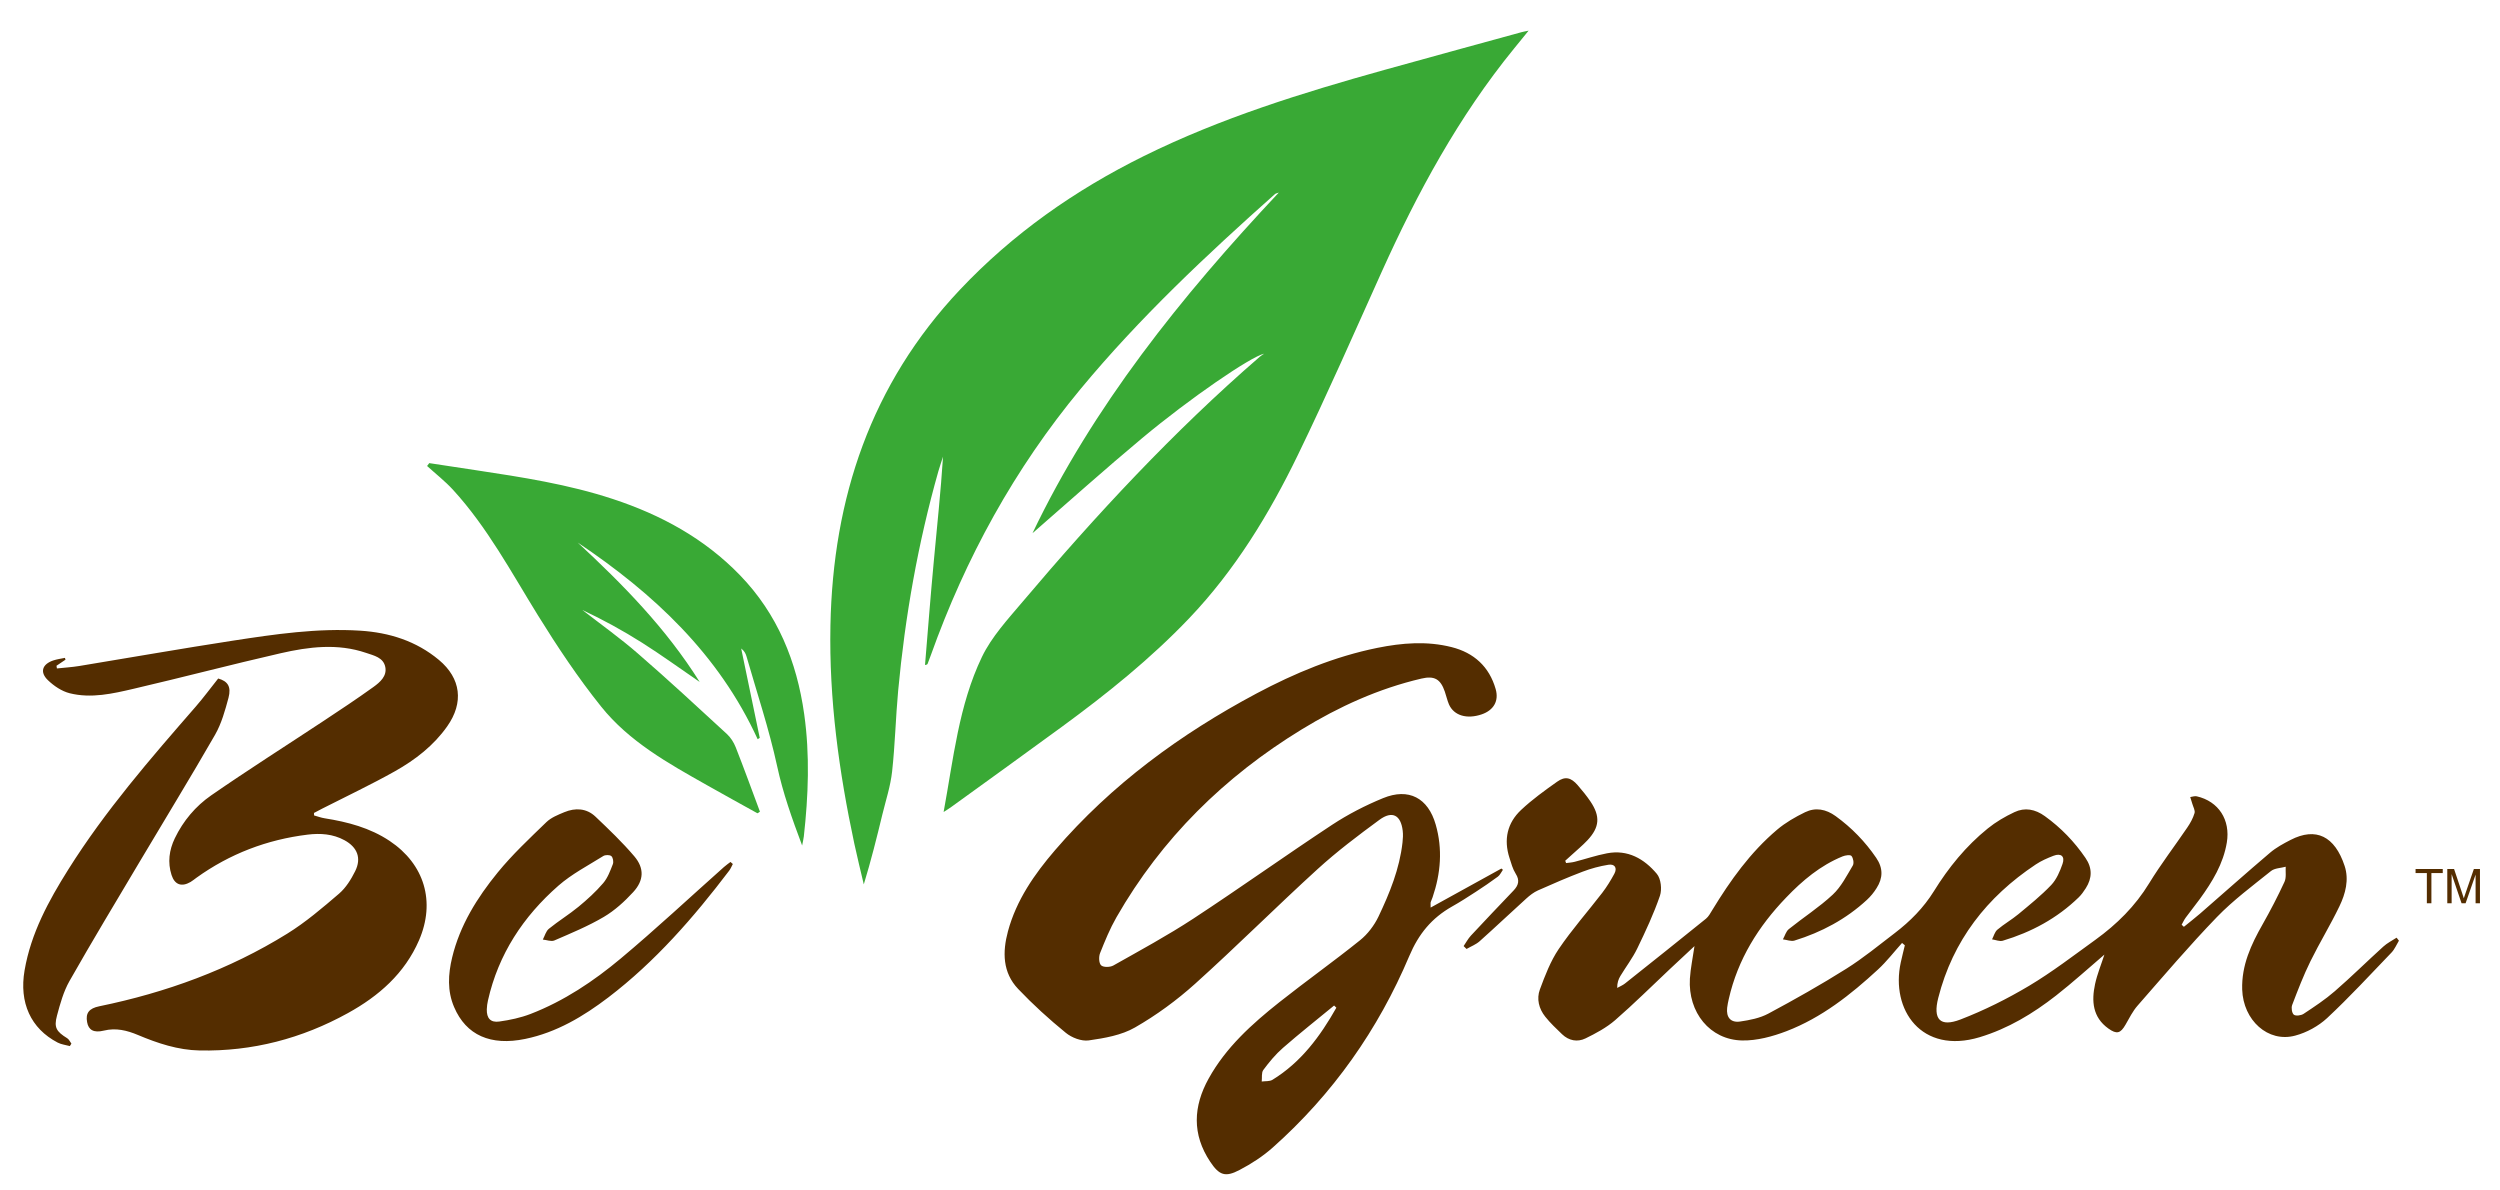
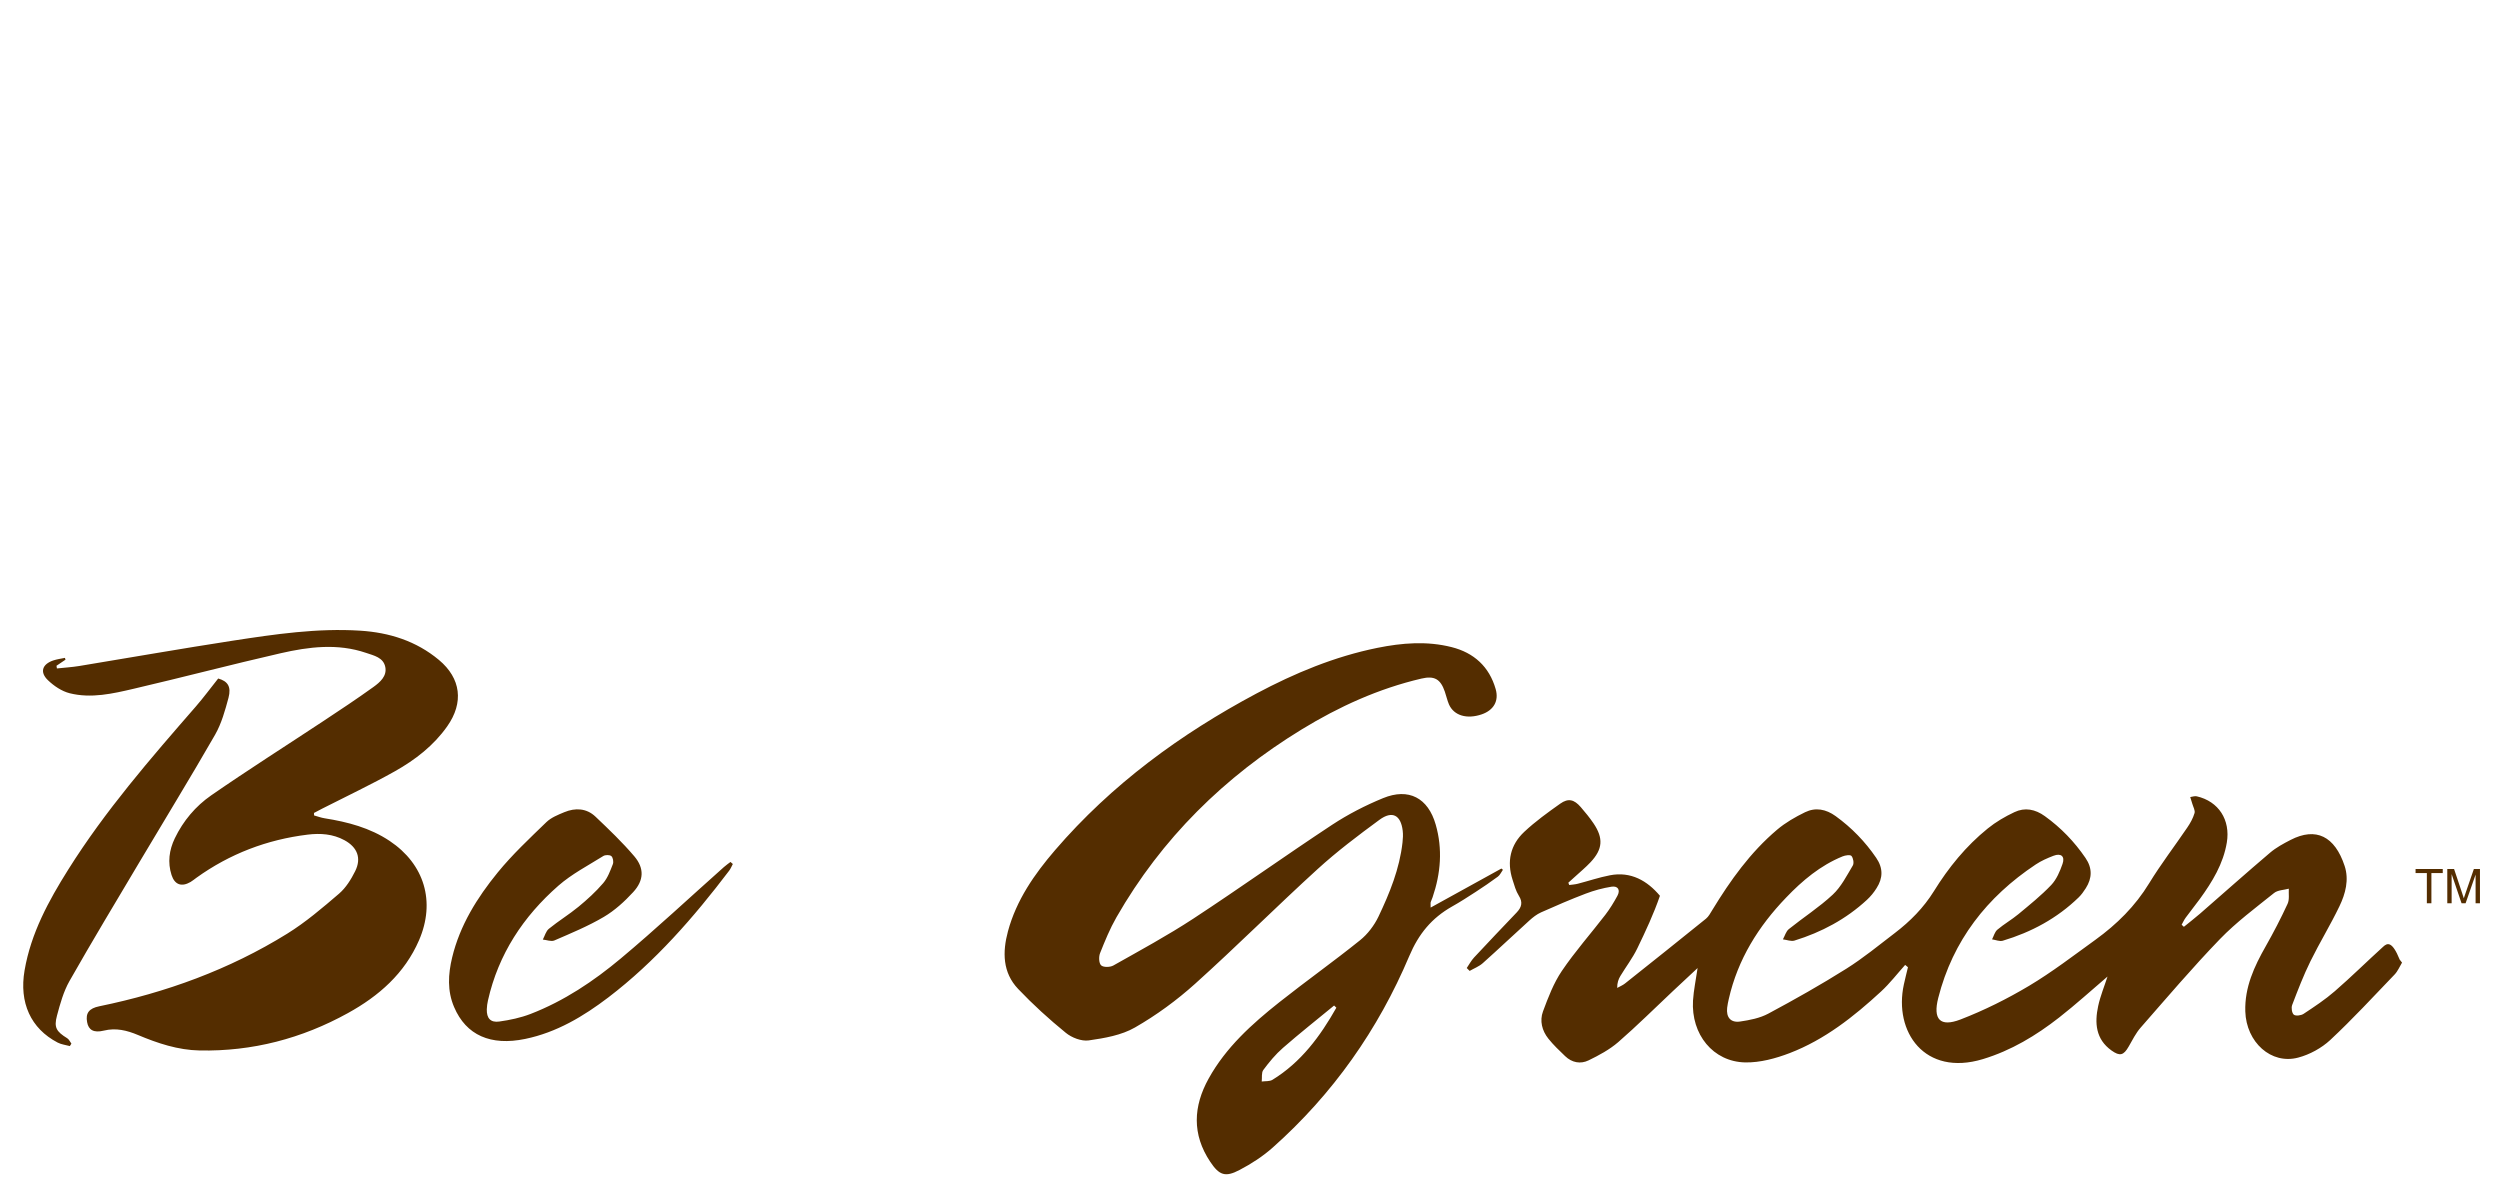
<svg xmlns="http://www.w3.org/2000/svg" version="1.1" id="Layer_1" x="0px" y="0px" width="300px" height="142.8px" viewBox="0 0 300 142.8" enable-background="new 0 0 300 142.8" xml:space="preserve">
  <g>
-     <path fill="#39A935" d="M88.795,69.021c-4.26-4.402-9.475-7.237-15.24-9.137c-5.359-1.768-10.905-2.622-16.458-3.462   c-1.866-0.284-3.724-0.566-5.586-0.848c-0.086,0.114-0.167,0.229-0.261,0.345c1.035,0.942,2.149,1.812,3.095,2.839   c4.148,4.526,7.013,9.924,10.219,15.101c2.328,3.758,4.797,7.468,7.557,10.912c3.363,4.209,8.055,6.82,12.681,9.431   c2.022,1.143,4.059,2.264,6.093,3.393c0.096-0.067,0.2-0.13,0.297-0.194c-0.961-2.577-1.899-5.169-2.908-7.732   c-0.231-0.584-0.604-1.177-1.066-1.597c-3.526-3.244-7.039-6.502-10.659-9.638c-2.13-1.855-4.442-3.498-6.674-5.234   c2.47,1.163,4.86,2.47,7.154,3.922c2.305,1.457,4.51,3.062,6.923,4.715c-4.059-6.47-9.221-11.705-14.633-16.727   c9.099,6.101,16.92,13.39,21.59,23.595l0.25-0.161c-0.741-3.575-1.482-7.151-2.228-10.726c0.35,0.271,0.532,0.584,0.629,0.919   c1.259,4.391,2.715,8.734,3.683,13.188c0.697,3.226,1.773,6.261,3.002,9.535c0.101-0.533,0.175-0.813,0.205-1.095   c0.543-4.886,0.733-9.772,0.044-14.663C95.614,79.368,93.302,73.677,88.795,69.021 M182.562,3.867   c-5.486,1.508-10.977,3-16.454,4.528c-9.858,2.75-19.619,5.772-28.84,10.33c-8.283,4.098-15.739,9.32-22.097,16.064   C104.512,46.104,99.95,59.77,99.652,75.063c-0.175,8.841,1.024,17.541,2.864,26.167c0.35,1.635,0.759,3.267,1.139,4.897   c0.86-2.819,1.557-5.605,2.231-8.398c0.418-1.71,0.976-3.408,1.167-5.147c0.357-3.226,0.428-6.477,0.726-9.702   c0.831-8.916,2.38-17.701,4.823-26.322c0.167-0.59,0.376-1.169,0.562-1.758c-0.272,4.205-0.722,8.354-1.105,12.512   c-0.392,4.161-0.711,8.328-1.058,12.492c0.238-0.041,0.287-0.089,0.313-0.153c0.13-0.335,0.257-0.674,0.38-1.013   c4.171-11.676,10.044-22.393,17.977-31.964c7.062-8.522,15.099-16.07,23.348-23.407c0.061-0.05,0.152-0.056,0.439-0.16   c-11.772,12.536-22.301,25.681-29.56,40.878c4.301-3.738,8.667-7.662,13.173-11.419c5.691-4.749,13.016-9.77,14.626-10.124   c-0.292,0.205-0.422,0.279-0.53,0.375c-10.36,8.968-19.645,18.979-28.479,29.423c-1.762,2.086-3.694,4.176-4.859,6.597   c-2.779,5.798-3.416,12.208-4.596,18.606c0.402-0.261,0.674-0.428,0.931-0.614c4.44-3.214,8.89-6.41,13.311-9.65   c5.385-3.947,10.581-8.118,15.209-12.967c5.512-5.781,9.619-12.521,13.073-19.641c3.504-7.225,6.729-14.586,10.028-21.91   c4.295-9.528,9.244-18.662,15.877-26.805c0.548-0.668,1.091-1.345,1.77-2.177C182.975,3.774,182.764,3.811,182.562,3.867" />
-     <path fill="#542D00" d="M86.866,104.052c-4.119,3.661-8.145,7.431-12.372,10.965c-3.263,2.73-6.816,5.106-10.823,6.655   c-1.195,0.462-2.488,0.734-3.758,0.912c-1.057,0.149-1.523-0.401-1.497-1.468c0.007-0.356,0.067-0.718,0.141-1.068   c1.251-5.549,4.238-10.074,8.455-13.769c1.602-1.4,3.553-2.413,5.378-3.553c0.242-0.156,0.778-0.16,0.972,0.008   c0.201,0.171,0.287,0.692,0.182,0.96c-0.309,0.794-0.618,1.65-1.162,2.284c-0.883,1.031-1.907,1.966-2.958,2.83   c-1.14,0.938-2.413,1.713-3.556,2.644c-0.361,0.291-0.492,0.856-0.73,1.297c0.469,0.044,1.009,0.268,1.389,0.104   c2.007-0.871,4.048-1.713,5.929-2.822c1.311-0.771,2.491-1.852,3.527-2.977c1.292-1.403,1.355-2.856,0.138-4.294   c-1.438-1.69-3.051-3.232-4.664-4.763c-1.072-1.017-2.413-1.084-3.738-0.536c-0.756,0.316-1.587,0.644-2.157,1.199   c-2.011,1.948-4.074,3.876-5.839,6.041c-2.466,3.024-4.536,6.331-5.468,10.209c-0.48,1.999-0.592,3.999,0.239,5.939   c1.437,3.378,4.391,4.682,8.536,3.821c3.765-0.782,6.968-2.696,9.974-4.983c5.635-4.301,10.242-9.598,14.502-15.213   c0.178-0.238,0.294-0.529,0.435-0.794c-0.089-0.081-0.189-0.163-0.283-0.246C87.396,103.639,87.112,103.828,86.866,104.052    M179.746,105.195c0.261-0.193,0.401-0.543,0.604-0.818c-0.06-0.057-0.116-0.102-0.18-0.153c-2.763,1.527-5.529,3.05-8.494,4.686   c0-0.499-0.02-0.578,0.003-0.641c0.071-0.205,0.164-0.398,0.235-0.604c0.976-2.868,1.215-5.78,0.372-8.711   c-0.915-3.206-3.24-4.443-6.319-3.177c-2.124,0.872-4.201,1.941-6.116,3.2c-5.593,3.687-11.05,7.586-16.655,11.262   c-3.094,2.026-6.365,3.799-9.593,5.62c-0.387,0.22-1.188,0.238-1.464-0.016c-0.275-0.249-0.302-1.031-0.134-1.459   c0.585-1.468,1.188-2.946,1.971-4.313c5.426-9.466,12.96-16.877,22.237-22.546c4.477-2.737,9.222-4.894,14.36-6.096   c1.561-0.365,2.288,0.063,2.805,1.564c0.18,0.51,0.287,1.046,0.499,1.538c0.596,1.341,2.146,1.799,3.926,1.192   c1.419-0.488,2.093-1.59,1.676-3.039c-0.771-2.686-2.603-4.354-5.289-5.032c-2.965-0.749-5.939-0.507-8.897,0.089   c-5.128,1.039-9.91,3.028-14.502,5.471c-9.143,4.875-17.396,10.916-24.188,18.811c-2.477,2.883-4.637,5.989-5.649,9.735   c-0.667,2.484-0.652,4.942,1.221,6.912c1.781,1.874,3.709,3.628,5.721,5.267c0.711,0.585,1.88,1.035,2.752,0.912   c1.896-0.271,3.925-0.618,5.545-1.549c2.574-1.476,5.02-3.267,7.225-5.252c4.987-4.487,9.728-9.232,14.682-13.746   c2.334-2.13,4.878-4.048,7.433-5.925c1.538-1.132,2.573-0.57,2.793,1.318c0.056,0.458,0.026,0.935-0.025,1.397   c-0.351,3.162-1.539,6.074-2.884,8.901c-0.509,1.064-1.299,2.104-2.212,2.837c-3.172,2.552-6.501,4.913-9.694,7.445   c-3.28,2.604-6.398,5.407-8.468,9.144c-1.858,3.348-2.015,6.703,0.186,9.996c1.062,1.593,1.785,1.896,3.508,0.986   c1.426-0.745,2.813-1.643,4.008-2.711c7.198-6.406,12.636-14.13,16.368-22.965c1.133-2.677,2.699-4.558,5.116-5.933   c0.974-0.547,1.912-1.15,2.85-1.761C177.979,106.443,178.879,105.84,179.746,105.195 M152.693,129.578   c-0.344,0.209-0.85,0.142-1.285,0.205c0.052-0.469-0.052-1.058,0.189-1.385c0.703-0.946,1.468-1.877,2.354-2.648   c2.004-1.751,4.089-3.396,6.142-5.087l0.271,0.261C158.428,124.35,156.134,127.467,152.693,129.578 M8.065,124.588   c-1.296-0.801-1.612-1.277-1.227-2.711c0.378-1.416,0.781-2.879,1.494-4.142c2.72-4.79,5.564-9.508,8.378-14.241   c3.031-5.11,6.141-10.171,9.098-15.322c0.771-1.348,1.205-2.923,1.613-4.439c0.357-1.352-0.104-1.993-1.237-2.313   c-0.949,1.195-1.776,2.316-2.685,3.362c-5.445,6.253-10.881,12.514-15.305,19.56c-2.363,3.762-4.48,7.643-5.245,12.104   c-0.665,3.87,0.737,6.977,3.972,8.663c0.438,0.23,0.97,0.283,1.461,0.421c0.06-0.097,0.125-0.193,0.187-0.295   C8.404,125.017,8.285,124.722,8.065,124.588 M285.994,113.594c-1.951,1.766-3.823,3.62-5.811,5.345   c-1.161,1.013-2.464,1.869-3.753,2.723c-0.302,0.2-0.941,0.282-1.17,0.101c-0.236-0.19-0.328-0.827-0.201-1.163   c0.675-1.772,1.359-3.552,2.197-5.255c1.097-2.229,2.402-4.353,3.475-6.591c0.726-1.501,1.17-3.178,0.628-4.831   c-1.179-3.586-3.447-4.7-6.489-3.132c-0.859,0.443-1.738,0.916-2.47,1.541c-2.826,2.399-5.599,4.872-8.397,7.308   c-0.631,0.548-1.291,1.05-1.937,1.579c-0.089-0.082-0.178-0.164-0.27-0.25c0.166-0.29,0.299-0.599,0.497-0.863   c0.551-0.757,1.146-1.482,1.697-2.242c1.487-2.056,2.802-4.193,3.229-6.763c0.447-2.715-0.983-4.939-3.607-5.542   c-0.243-0.06-0.524,0.056-0.785,0.089c0.083,0.272,0.178,0.543,0.255,0.82c0.106,0.373,0.358,0.793,0.261,1.11   c-0.181,0.61-0.507,1.199-0.871,1.731c-1.517,2.238-3.169,4.387-4.576,6.689c-1.67,2.741-3.874,4.915-6.433,6.767   c-2.63,1.899-5.21,3.885-7.991,5.545c-2.615,1.557-5.378,2.935-8.216,4.03c-2.452,0.942-3.32-0.016-2.669-2.581   c1.751-6.897,5.838-12.122,11.699-16.021c0.655-0.437,1.393-0.76,2.13-1.044c0.906-0.349,1.404,0.064,1.087,0.973   c-0.313,0.897-0.717,1.858-1.354,2.532c-1.211,1.274-2.598,2.384-3.951,3.508c-0.803,0.664-1.727,1.188-2.518,1.859   c-0.313,0.268-0.43,0.767-0.634,1.157c0.433,0.064,0.903,0.276,1.285,0.165c3.434-1.028,6.517-2.686,9.105-5.196   c0.334-0.323,0.609-0.714,0.861-1.109c0.762-1.206,0.803-2.398-0.038-3.628c-1.336-1.955-2.947-3.627-4.872-5.013   c-1.161-0.841-2.402-1.08-3.658-0.483c-1.132,0.532-2.236,1.18-3.202,1.962c-2.606,2.104-4.706,4.689-6.456,7.519   c-1.25,2.008-2.847,3.616-4.687,5.021c-1.918,1.468-3.796,3.009-5.832,4.291c-3.046,1.914-6.183,3.687-9.356,5.385   c-1.016,0.544-2.245,0.782-3.402,0.949c-1.126,0.156-1.662-0.521-1.535-1.653c0.04-0.357,0.119-0.712,0.197-1.061   c1.077-4.745,3.55-8.704,6.884-12.168c1.957-2.045,4.106-3.847,6.763-4.935c0.327-0.138,0.931-0.224,1.075-0.056   c0.217,0.261,0.324,0.875,0.16,1.147c-0.729,1.221-1.396,2.554-2.412,3.5c-1.625,1.517-3.523,2.729-5.264,4.131   c-0.347,0.279-0.479,0.815-0.711,1.231c0.47,0.057,0.979,0.27,1.39,0.146c3.243-1.002,6.186-2.57,8.692-4.887   c0.443-0.41,0.842-0.895,1.161-1.412c0.765-1.198,0.799-2.387-0.044-3.623c-1.338-1.962-2.95-3.62-4.871-5.013   c-1.165-0.841-2.409-1.076-3.665-0.469c-1.185,0.577-2.365,1.255-3.366,2.104c-3.2,2.708-5.609,6.083-7.773,9.638   c-0.224,0.365-0.436,0.775-0.755,1.036c-3.226,2.61-6.471,5.195-9.714,7.772c-0.279,0.223-0.629,0.361-0.941,0.536   c-0.008-0.607,0.148-1.039,0.376-1.422c0.67-1.11,1.471-2.157,2.033-3.315c0.998-2.063,1.978-4.156,2.719-6.319   c0.261-0.768,0.126-2.042-0.373-2.634c-1.512-1.799-3.485-2.946-5.988-2.462c-1.304,0.25-2.569,0.682-3.858,1.014   c-0.336,0.089-0.689,0.107-1.039,0.156c-0.034-0.093-0.071-0.187-0.108-0.279c0.258-0.231,0.511-0.462,0.768-0.692   c0.637-0.585,1.308-1.136,1.896-1.762c1.468-1.564,1.568-2.875,0.361-4.664c-0.462-0.685-0.994-1.329-1.534-1.955   c-0.794-0.917-1.493-1.095-2.457-0.414c-1.494,1.058-2.999,2.142-4.327,3.389c-1.665,1.561-2.108,3.557-1.396,5.754   c0.207,0.652,0.391,1.337,0.748,1.903c0.511,0.801,0.327,1.396-0.254,2.011c-1.716,1.799-3.43,3.594-5.123,5.415   c-0.344,0.373-0.585,0.835-0.873,1.255c0.116,0.116,0.231,0.231,0.35,0.347c0.526-0.306,1.133-0.533,1.58-0.935   c1.884-1.68,3.713-3.419,5.583-5.11c0.421-0.384,0.894-0.752,1.407-0.982c1.765-0.786,3.545-1.558,5.354-2.246   c0.998-0.38,2.049-0.667,3.103-0.834c0.768-0.119,1.084,0.387,0.704,1.091c-0.426,0.786-0.9,1.564-1.445,2.275   c-1.736,2.258-3.635,4.398-5.229,6.753c-0.985,1.459-1.635,3.176-2.257,4.849c-0.417,1.124-0.118,2.313,0.645,3.267   c0.6,0.756,1.315,1.426,2.014,2.1c0.812,0.783,1.844,0.976,2.809,0.507c1.248-0.606,2.515-1.289,3.557-2.187   c2.257-1.959,4.381-4.074,6.559-6.122c0.965-0.909,1.936-1.81,2.968-2.771c-0.204,1.419-0.472,2.652-0.551,3.899   c-0.242,4.056,2.405,7.349,6.271,7.426c1.773,0.034,3.649-0.476,5.333-1.12c4.197-1.613,7.69-4.373,10.965-7.394   c1.05-0.968,1.93-2.119,2.89-3.188c0.112,0.094,0.22,0.187,0.335,0.279c-0.163,0.682-0.338,1.367-0.489,2.057   c-1.243,5.693,2.494,11.079,9.476,8.971c3.406-1.031,6.386-2.83,9.151-4.99c2-1.563,3.883-3.277,5.809-4.92   c-0.37,1.154-0.856,2.321-1.12,3.534c-0.438,2.038-0.305,3.975,1.597,5.338c1.007,0.719,1.454,0.592,2.062-0.47   c0.45-0.782,0.858-1.613,1.439-2.275c3.137-3.579,6.217-7.211,9.517-10.626c1.966-2.033,4.276-3.746,6.492-5.526   c0.444-0.357,1.173-0.354,1.768-0.518c-0.035,0.611,0.095,1.296-0.147,1.817c-0.797,1.728-1.677,3.423-2.618,5.084   c-1.387,2.438-2.545,4.931-2.456,7.828c0.116,3.694,3.104,6.413,6.354,5.538c1.383-0.365,2.793-1.14,3.839-2.108   c2.68-2.502,5.174-5.203,7.715-7.851c0.389-0.402,0.607-0.953,0.9-1.438c-0.095-0.119-0.187-0.238-0.281-0.357   C287.046,112.875,286.46,113.169,285.994,113.594 M52.677,79.197c-2.733-2.283-5.97-3.296-9.459-3.516   c-5.143-0.328-10.216,0.424-15.274,1.199c-6.155,0.946-12.292,2.03-18.435,3.04c-0.889,0.145-1.786,0.197-2.678,0.294   c-0.019-0.108-0.039-0.212-0.054-0.321c0.36-0.242,0.723-0.488,1.084-0.733c-0.026-0.07-0.049-0.142-0.073-0.216   c-0.473,0.101-0.955,0.16-1.406,0.313c-1.318,0.451-1.635,1.4-0.633,2.365c0.719,0.693,1.665,1.33,2.614,1.568   c2.586,0.648,5.169,0.048,7.687-0.541c5.888-1.371,11.737-2.913,17.63-4.261c3.382-0.774,6.83-1.206,10.242-0.044   c0.946,0.324,2.089,0.551,2.313,1.706c0.216,1.087-0.64,1.821-1.411,2.38c-1.985,1.43-4.03,2.782-6.067,4.13   c-4.476,2.96-9.007,5.832-13.416,8.885c-1.864,1.293-3.355,3.051-4.365,5.151c-0.68,1.419-0.875,2.894-0.393,4.401   c0.382,1.181,1.21,1.464,2.28,0.842c0.247-0.146,0.471-0.335,0.703-0.503c4.004-2.879,8.469-4.581,13.348-5.18   c1.523-0.186,3.035-0.086,4.42,0.67c1.549,0.842,2.063,2.154,1.285,3.717c-0.488,0.983-1.114,1.992-1.933,2.696   c-1.989,1.706-4.007,3.43-6.224,4.805c-6.956,4.313-14.55,7.068-22.551,8.711c-1.228,0.25-1.66,0.819-1.458,1.907   c0.164,0.927,0.782,1.313,2.003,1.013c1.459-0.361,2.787-0.026,4.096,0.524c2.373,0.999,4.801,1.807,7.396,1.859   c6.339,0.126,12.278-1.431,17.805-4.488c3.702-2.044,6.801-4.748,8.529-8.737c2.003-4.626,0.656-9.132-3.531-11.925   c-2.365-1.575-5.031-2.272-7.791-2.712c-0.432-0.066-0.846-0.227-1.27-0.342c-0.008-0.101-0.011-0.202-0.015-0.298   c0.331-0.175,0.659-0.35,0.991-0.521c2.916-1.486,5.884-2.886,8.733-4.488c2.425-1.367,4.637-3.068,6.268-5.389   C55.671,84.314,55.322,81.409,52.677,79.197 M289.868,104.764h1.354v3.628h0.546v-3.628h1.362v-0.484h-3.262V104.764z    M296.864,104.279l-0.986,2.86c-0.101,0.29-0.172,0.511-0.222,0.659c-0.039-0.134-0.104-0.335-0.195-0.607l-0.972-2.912h-0.814   v4.112h0.521v-3.501l1.191,3.501h0.485l1.199-3.442v3.442h0.524v-4.112H296.864z" />
+     <path fill="#542D00" d="M86.866,104.052c-4.119,3.661-8.145,7.431-12.372,10.965c-3.263,2.73-6.816,5.106-10.823,6.655   c-1.195,0.462-2.488,0.734-3.758,0.912c-1.057,0.149-1.523-0.401-1.497-1.468c0.007-0.356,0.067-0.718,0.141-1.068   c1.251-5.549,4.238-10.074,8.455-13.769c1.602-1.4,3.553-2.413,5.378-3.553c0.242-0.156,0.778-0.16,0.972,0.008   c0.201,0.171,0.287,0.692,0.182,0.96c-0.309,0.794-0.618,1.65-1.162,2.284c-0.883,1.031-1.907,1.966-2.958,2.83   c-1.14,0.938-2.413,1.713-3.556,2.644c-0.361,0.291-0.492,0.856-0.73,1.297c0.469,0.044,1.009,0.268,1.389,0.104   c2.007-0.871,4.048-1.713,5.929-2.822c1.311-0.771,2.491-1.852,3.527-2.977c1.292-1.403,1.355-2.856,0.138-4.294   c-1.438-1.69-3.051-3.232-4.664-4.763c-1.072-1.017-2.413-1.084-3.738-0.536c-0.756,0.316-1.587,0.644-2.157,1.199   c-2.011,1.948-4.074,3.876-5.839,6.041c-2.466,3.024-4.536,6.331-5.468,10.209c-0.48,1.999-0.592,3.999,0.239,5.939   c1.437,3.378,4.391,4.682,8.536,3.821c3.765-0.782,6.968-2.696,9.974-4.983c5.635-4.301,10.242-9.598,14.502-15.213   c0.178-0.238,0.294-0.529,0.435-0.794c-0.089-0.081-0.189-0.163-0.283-0.246C87.396,103.639,87.112,103.828,86.866,104.052    M179.746,105.195c0.261-0.193,0.401-0.543,0.604-0.818c-0.06-0.057-0.116-0.102-0.18-0.153c-2.763,1.527-5.529,3.05-8.494,4.686   c0-0.499-0.02-0.578,0.003-0.641c0.071-0.205,0.164-0.398,0.235-0.604c0.976-2.868,1.215-5.78,0.372-8.711   c-0.915-3.206-3.24-4.443-6.319-3.177c-2.124,0.872-4.201,1.941-6.116,3.2c-5.593,3.687-11.05,7.586-16.655,11.262   c-3.094,2.026-6.365,3.799-9.593,5.62c-0.387,0.22-1.188,0.238-1.464-0.016c-0.275-0.249-0.302-1.031-0.134-1.459   c0.585-1.468,1.188-2.946,1.971-4.313c5.426-9.466,12.96-16.877,22.237-22.546c4.477-2.737,9.222-4.894,14.36-6.096   c1.561-0.365,2.288,0.063,2.805,1.564c0.18,0.51,0.287,1.046,0.499,1.538c0.596,1.341,2.146,1.799,3.926,1.192   c1.419-0.488,2.093-1.59,1.676-3.039c-0.771-2.686-2.603-4.354-5.289-5.032c-2.965-0.749-5.939-0.507-8.897,0.089   c-5.128,1.039-9.91,3.028-14.502,5.471c-9.143,4.875-17.396,10.916-24.188,18.811c-2.477,2.883-4.637,5.989-5.649,9.735   c-0.667,2.484-0.652,4.942,1.221,6.912c1.781,1.874,3.709,3.628,5.721,5.267c0.711,0.585,1.88,1.035,2.752,0.912   c1.896-0.271,3.925-0.618,5.545-1.549c2.574-1.476,5.02-3.267,7.225-5.252c4.987-4.487,9.728-9.232,14.682-13.746   c2.334-2.13,4.878-4.048,7.433-5.925c1.538-1.132,2.573-0.57,2.793,1.318c0.056,0.458,0.026,0.935-0.025,1.397   c-0.351,3.162-1.539,6.074-2.884,8.901c-0.509,1.064-1.299,2.104-2.212,2.837c-3.172,2.552-6.501,4.913-9.694,7.445   c-3.28,2.604-6.398,5.407-8.468,9.144c-1.858,3.348-2.015,6.703,0.186,9.996c1.062,1.593,1.785,1.896,3.508,0.986   c1.426-0.745,2.813-1.643,4.008-2.711c7.198-6.406,12.636-14.13,16.368-22.965c1.133-2.677,2.699-4.558,5.116-5.933   c0.974-0.547,1.912-1.15,2.85-1.761C177.979,106.443,178.879,105.84,179.746,105.195 M152.693,129.578   c-0.344,0.209-0.85,0.142-1.285,0.205c0.052-0.469-0.052-1.058,0.189-1.385c0.703-0.946,1.468-1.877,2.354-2.648   c2.004-1.751,4.089-3.396,6.142-5.087l0.271,0.261C158.428,124.35,156.134,127.467,152.693,129.578 M8.065,124.588   c-1.296-0.801-1.612-1.277-1.227-2.711c0.378-1.416,0.781-2.879,1.494-4.142c2.72-4.79,5.564-9.508,8.378-14.241   c3.031-5.11,6.141-10.171,9.098-15.322c0.771-1.348,1.205-2.923,1.613-4.439c0.357-1.352-0.104-1.993-1.237-2.313   c-0.949,1.195-1.776,2.316-2.685,3.362c-5.445,6.253-10.881,12.514-15.305,19.56c-2.363,3.762-4.48,7.643-5.245,12.104   c-0.665,3.87,0.737,6.977,3.972,8.663c0.438,0.23,0.97,0.283,1.461,0.421c0.06-0.097,0.125-0.193,0.187-0.295   C8.404,125.017,8.285,124.722,8.065,124.588 M285.994,113.594c-1.951,1.766-3.823,3.62-5.811,5.345   c-1.161,1.013-2.464,1.869-3.753,2.723c-0.302,0.2-0.941,0.282-1.17,0.101c-0.236-0.19-0.328-0.827-0.201-1.163   c0.675-1.772,1.359-3.552,2.197-5.255c1.097-2.229,2.402-4.353,3.475-6.591c0.726-1.501,1.17-3.178,0.628-4.831   c-1.179-3.586-3.447-4.7-6.489-3.132c-0.859,0.443-1.738,0.916-2.47,1.541c-2.826,2.399-5.599,4.872-8.397,7.308   c-0.631,0.548-1.291,1.05-1.937,1.579c-0.089-0.082-0.178-0.164-0.27-0.25c0.166-0.29,0.299-0.599,0.497-0.863   c0.551-0.757,1.146-1.482,1.697-2.242c1.487-2.056,2.802-4.193,3.229-6.763c0.447-2.715-0.983-4.939-3.607-5.542   c-0.243-0.06-0.524,0.056-0.785,0.089c0.083,0.272,0.178,0.543,0.255,0.82c0.106,0.373,0.358,0.793,0.261,1.11   c-0.181,0.61-0.507,1.199-0.871,1.731c-1.517,2.238-3.169,4.387-4.576,6.689c-1.67,2.741-3.874,4.915-6.433,6.767   c-2.63,1.899-5.21,3.885-7.991,5.545c-2.615,1.557-5.378,2.935-8.216,4.03c-2.452,0.942-3.32-0.016-2.669-2.581   c1.751-6.897,5.838-12.122,11.699-16.021c0.655-0.437,1.393-0.76,2.13-1.044c0.906-0.349,1.404,0.064,1.087,0.973   c-0.313,0.897-0.717,1.858-1.354,2.532c-1.211,1.274-2.598,2.384-3.951,3.508c-0.803,0.664-1.727,1.188-2.518,1.859   c-0.313,0.268-0.43,0.767-0.634,1.157c0.433,0.064,0.903,0.276,1.285,0.165c3.434-1.028,6.517-2.686,9.105-5.196   c0.334-0.323,0.609-0.714,0.861-1.109c0.762-1.206,0.803-2.398-0.038-3.628c-1.336-1.955-2.947-3.627-4.872-5.013   c-1.161-0.841-2.402-1.08-3.658-0.483c-1.132,0.532-2.236,1.18-3.202,1.962c-2.606,2.104-4.706,4.689-6.456,7.519   c-1.25,2.008-2.847,3.616-4.687,5.021c-1.918,1.468-3.796,3.009-5.832,4.291c-3.046,1.914-6.183,3.687-9.356,5.385   c-1.016,0.544-2.245,0.782-3.402,0.949c-1.126,0.156-1.662-0.521-1.535-1.653c0.04-0.357,0.119-0.712,0.197-1.061   c1.077-4.745,3.55-8.704,6.884-12.168c1.957-2.045,4.106-3.847,6.763-4.935c0.327-0.138,0.931-0.224,1.075-0.056   c0.217,0.261,0.324,0.875,0.16,1.147c-0.729,1.221-1.396,2.554-2.412,3.5c-1.625,1.517-3.523,2.729-5.264,4.131   c-0.347,0.279-0.479,0.815-0.711,1.231c0.47,0.057,0.979,0.27,1.39,0.146c3.243-1.002,6.186-2.57,8.692-4.887   c0.443-0.41,0.842-0.895,1.161-1.412c0.765-1.198,0.799-2.387-0.044-3.623c-1.338-1.962-2.95-3.62-4.871-5.013   c-1.165-0.841-2.409-1.076-3.665-0.469c-1.185,0.577-2.365,1.255-3.366,2.104c-3.2,2.708-5.609,6.083-7.773,9.638   c-0.224,0.365-0.436,0.775-0.755,1.036c-3.226,2.61-6.471,5.195-9.714,7.772c-0.279,0.223-0.629,0.361-0.941,0.536   c-0.008-0.607,0.148-1.039,0.376-1.422c0.67-1.11,1.471-2.157,2.033-3.315c0.998-2.063,1.978-4.156,2.719-6.319   c-1.512-1.799-3.485-2.946-5.988-2.462c-1.304,0.25-2.569,0.682-3.858,1.014   c-0.336,0.089-0.689,0.107-1.039,0.156c-0.034-0.093-0.071-0.187-0.108-0.279c0.258-0.231,0.511-0.462,0.768-0.692   c0.637-0.585,1.308-1.136,1.896-1.762c1.468-1.564,1.568-2.875,0.361-4.664c-0.462-0.685-0.994-1.329-1.534-1.955   c-0.794-0.917-1.493-1.095-2.457-0.414c-1.494,1.058-2.999,2.142-4.327,3.389c-1.665,1.561-2.108,3.557-1.396,5.754   c0.207,0.652,0.391,1.337,0.748,1.903c0.511,0.801,0.327,1.396-0.254,2.011c-1.716,1.799-3.43,3.594-5.123,5.415   c-0.344,0.373-0.585,0.835-0.873,1.255c0.116,0.116,0.231,0.231,0.35,0.347c0.526-0.306,1.133-0.533,1.58-0.935   c1.884-1.68,3.713-3.419,5.583-5.11c0.421-0.384,0.894-0.752,1.407-0.982c1.765-0.786,3.545-1.558,5.354-2.246   c0.998-0.38,2.049-0.667,3.103-0.834c0.768-0.119,1.084,0.387,0.704,1.091c-0.426,0.786-0.9,1.564-1.445,2.275   c-1.736,2.258-3.635,4.398-5.229,6.753c-0.985,1.459-1.635,3.176-2.257,4.849c-0.417,1.124-0.118,2.313,0.645,3.267   c0.6,0.756,1.315,1.426,2.014,2.1c0.812,0.783,1.844,0.976,2.809,0.507c1.248-0.606,2.515-1.289,3.557-2.187   c2.257-1.959,4.381-4.074,6.559-6.122c0.965-0.909,1.936-1.81,2.968-2.771c-0.204,1.419-0.472,2.652-0.551,3.899   c-0.242,4.056,2.405,7.349,6.271,7.426c1.773,0.034,3.649-0.476,5.333-1.12c4.197-1.613,7.69-4.373,10.965-7.394   c1.05-0.968,1.93-2.119,2.89-3.188c0.112,0.094,0.22,0.187,0.335,0.279c-0.163,0.682-0.338,1.367-0.489,2.057   c-1.243,5.693,2.494,11.079,9.476,8.971c3.406-1.031,6.386-2.83,9.151-4.99c2-1.563,3.883-3.277,5.809-4.92   c-0.37,1.154-0.856,2.321-1.12,3.534c-0.438,2.038-0.305,3.975,1.597,5.338c1.007,0.719,1.454,0.592,2.062-0.47   c0.45-0.782,0.858-1.613,1.439-2.275c3.137-3.579,6.217-7.211,9.517-10.626c1.966-2.033,4.276-3.746,6.492-5.526   c0.444-0.357,1.173-0.354,1.768-0.518c-0.035,0.611,0.095,1.296-0.147,1.817c-0.797,1.728-1.677,3.423-2.618,5.084   c-1.387,2.438-2.545,4.931-2.456,7.828c0.116,3.694,3.104,6.413,6.354,5.538c1.383-0.365,2.793-1.14,3.839-2.108   c2.68-2.502,5.174-5.203,7.715-7.851c0.389-0.402,0.607-0.953,0.9-1.438c-0.095-0.119-0.187-0.238-0.281-0.357   C287.046,112.875,286.46,113.169,285.994,113.594 M52.677,79.197c-2.733-2.283-5.97-3.296-9.459-3.516   c-5.143-0.328-10.216,0.424-15.274,1.199c-6.155,0.946-12.292,2.03-18.435,3.04c-0.889,0.145-1.786,0.197-2.678,0.294   c-0.019-0.108-0.039-0.212-0.054-0.321c0.36-0.242,0.723-0.488,1.084-0.733c-0.026-0.07-0.049-0.142-0.073-0.216   c-0.473,0.101-0.955,0.16-1.406,0.313c-1.318,0.451-1.635,1.4-0.633,2.365c0.719,0.693,1.665,1.33,2.614,1.568   c2.586,0.648,5.169,0.048,7.687-0.541c5.888-1.371,11.737-2.913,17.63-4.261c3.382-0.774,6.83-1.206,10.242-0.044   c0.946,0.324,2.089,0.551,2.313,1.706c0.216,1.087-0.64,1.821-1.411,2.38c-1.985,1.43-4.03,2.782-6.067,4.13   c-4.476,2.96-9.007,5.832-13.416,8.885c-1.864,1.293-3.355,3.051-4.365,5.151c-0.68,1.419-0.875,2.894-0.393,4.401   c0.382,1.181,1.21,1.464,2.28,0.842c0.247-0.146,0.471-0.335,0.703-0.503c4.004-2.879,8.469-4.581,13.348-5.18   c1.523-0.186,3.035-0.086,4.42,0.67c1.549,0.842,2.063,2.154,1.285,3.717c-0.488,0.983-1.114,1.992-1.933,2.696   c-1.989,1.706-4.007,3.43-6.224,4.805c-6.956,4.313-14.55,7.068-22.551,8.711c-1.228,0.25-1.66,0.819-1.458,1.907   c0.164,0.927,0.782,1.313,2.003,1.013c1.459-0.361,2.787-0.026,4.096,0.524c2.373,0.999,4.801,1.807,7.396,1.859   c6.339,0.126,12.278-1.431,17.805-4.488c3.702-2.044,6.801-4.748,8.529-8.737c2.003-4.626,0.656-9.132-3.531-11.925   c-2.365-1.575-5.031-2.272-7.791-2.712c-0.432-0.066-0.846-0.227-1.27-0.342c-0.008-0.101-0.011-0.202-0.015-0.298   c0.331-0.175,0.659-0.35,0.991-0.521c2.916-1.486,5.884-2.886,8.733-4.488c2.425-1.367,4.637-3.068,6.268-5.389   C55.671,84.314,55.322,81.409,52.677,79.197 M289.868,104.764h1.354v3.628h0.546v-3.628h1.362v-0.484h-3.262V104.764z    M296.864,104.279l-0.986,2.86c-0.101,0.29-0.172,0.511-0.222,0.659c-0.039-0.134-0.104-0.335-0.195-0.607l-0.972-2.912h-0.814   v4.112h0.521v-3.501l1.191,3.501h0.485l1.199-3.442v3.442h0.524v-4.112H296.864z" />
  </g>
</svg>